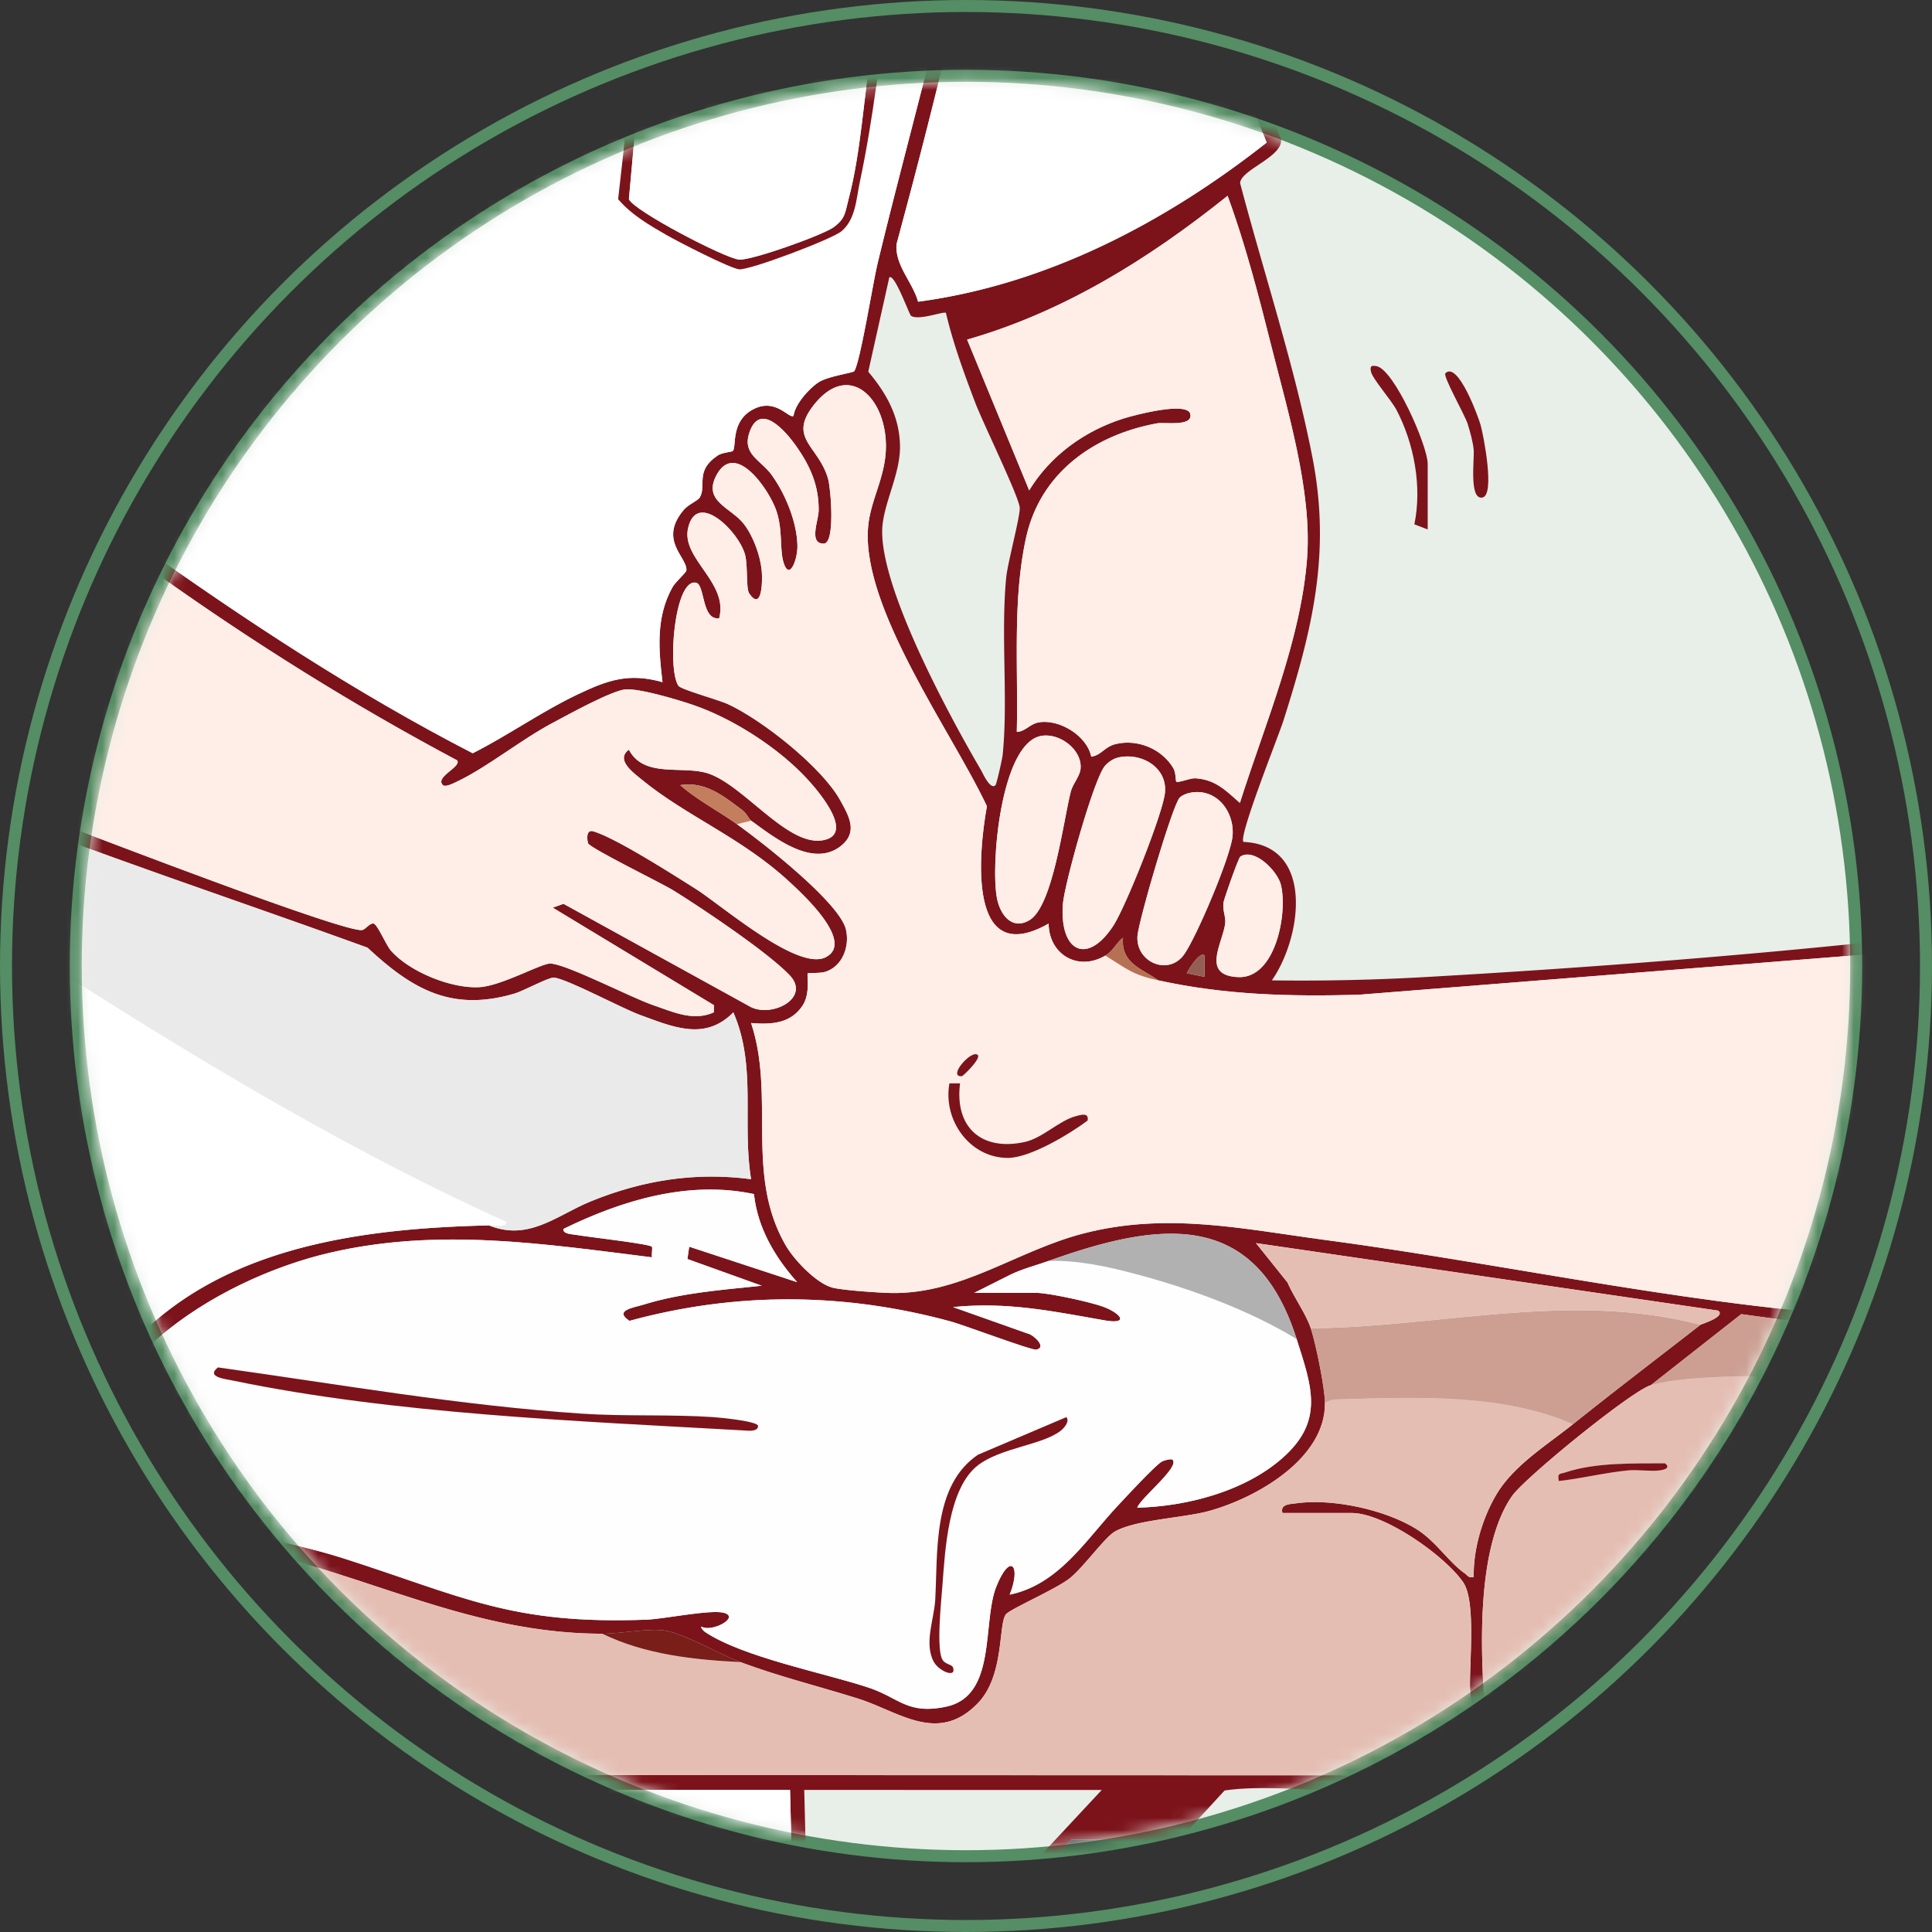
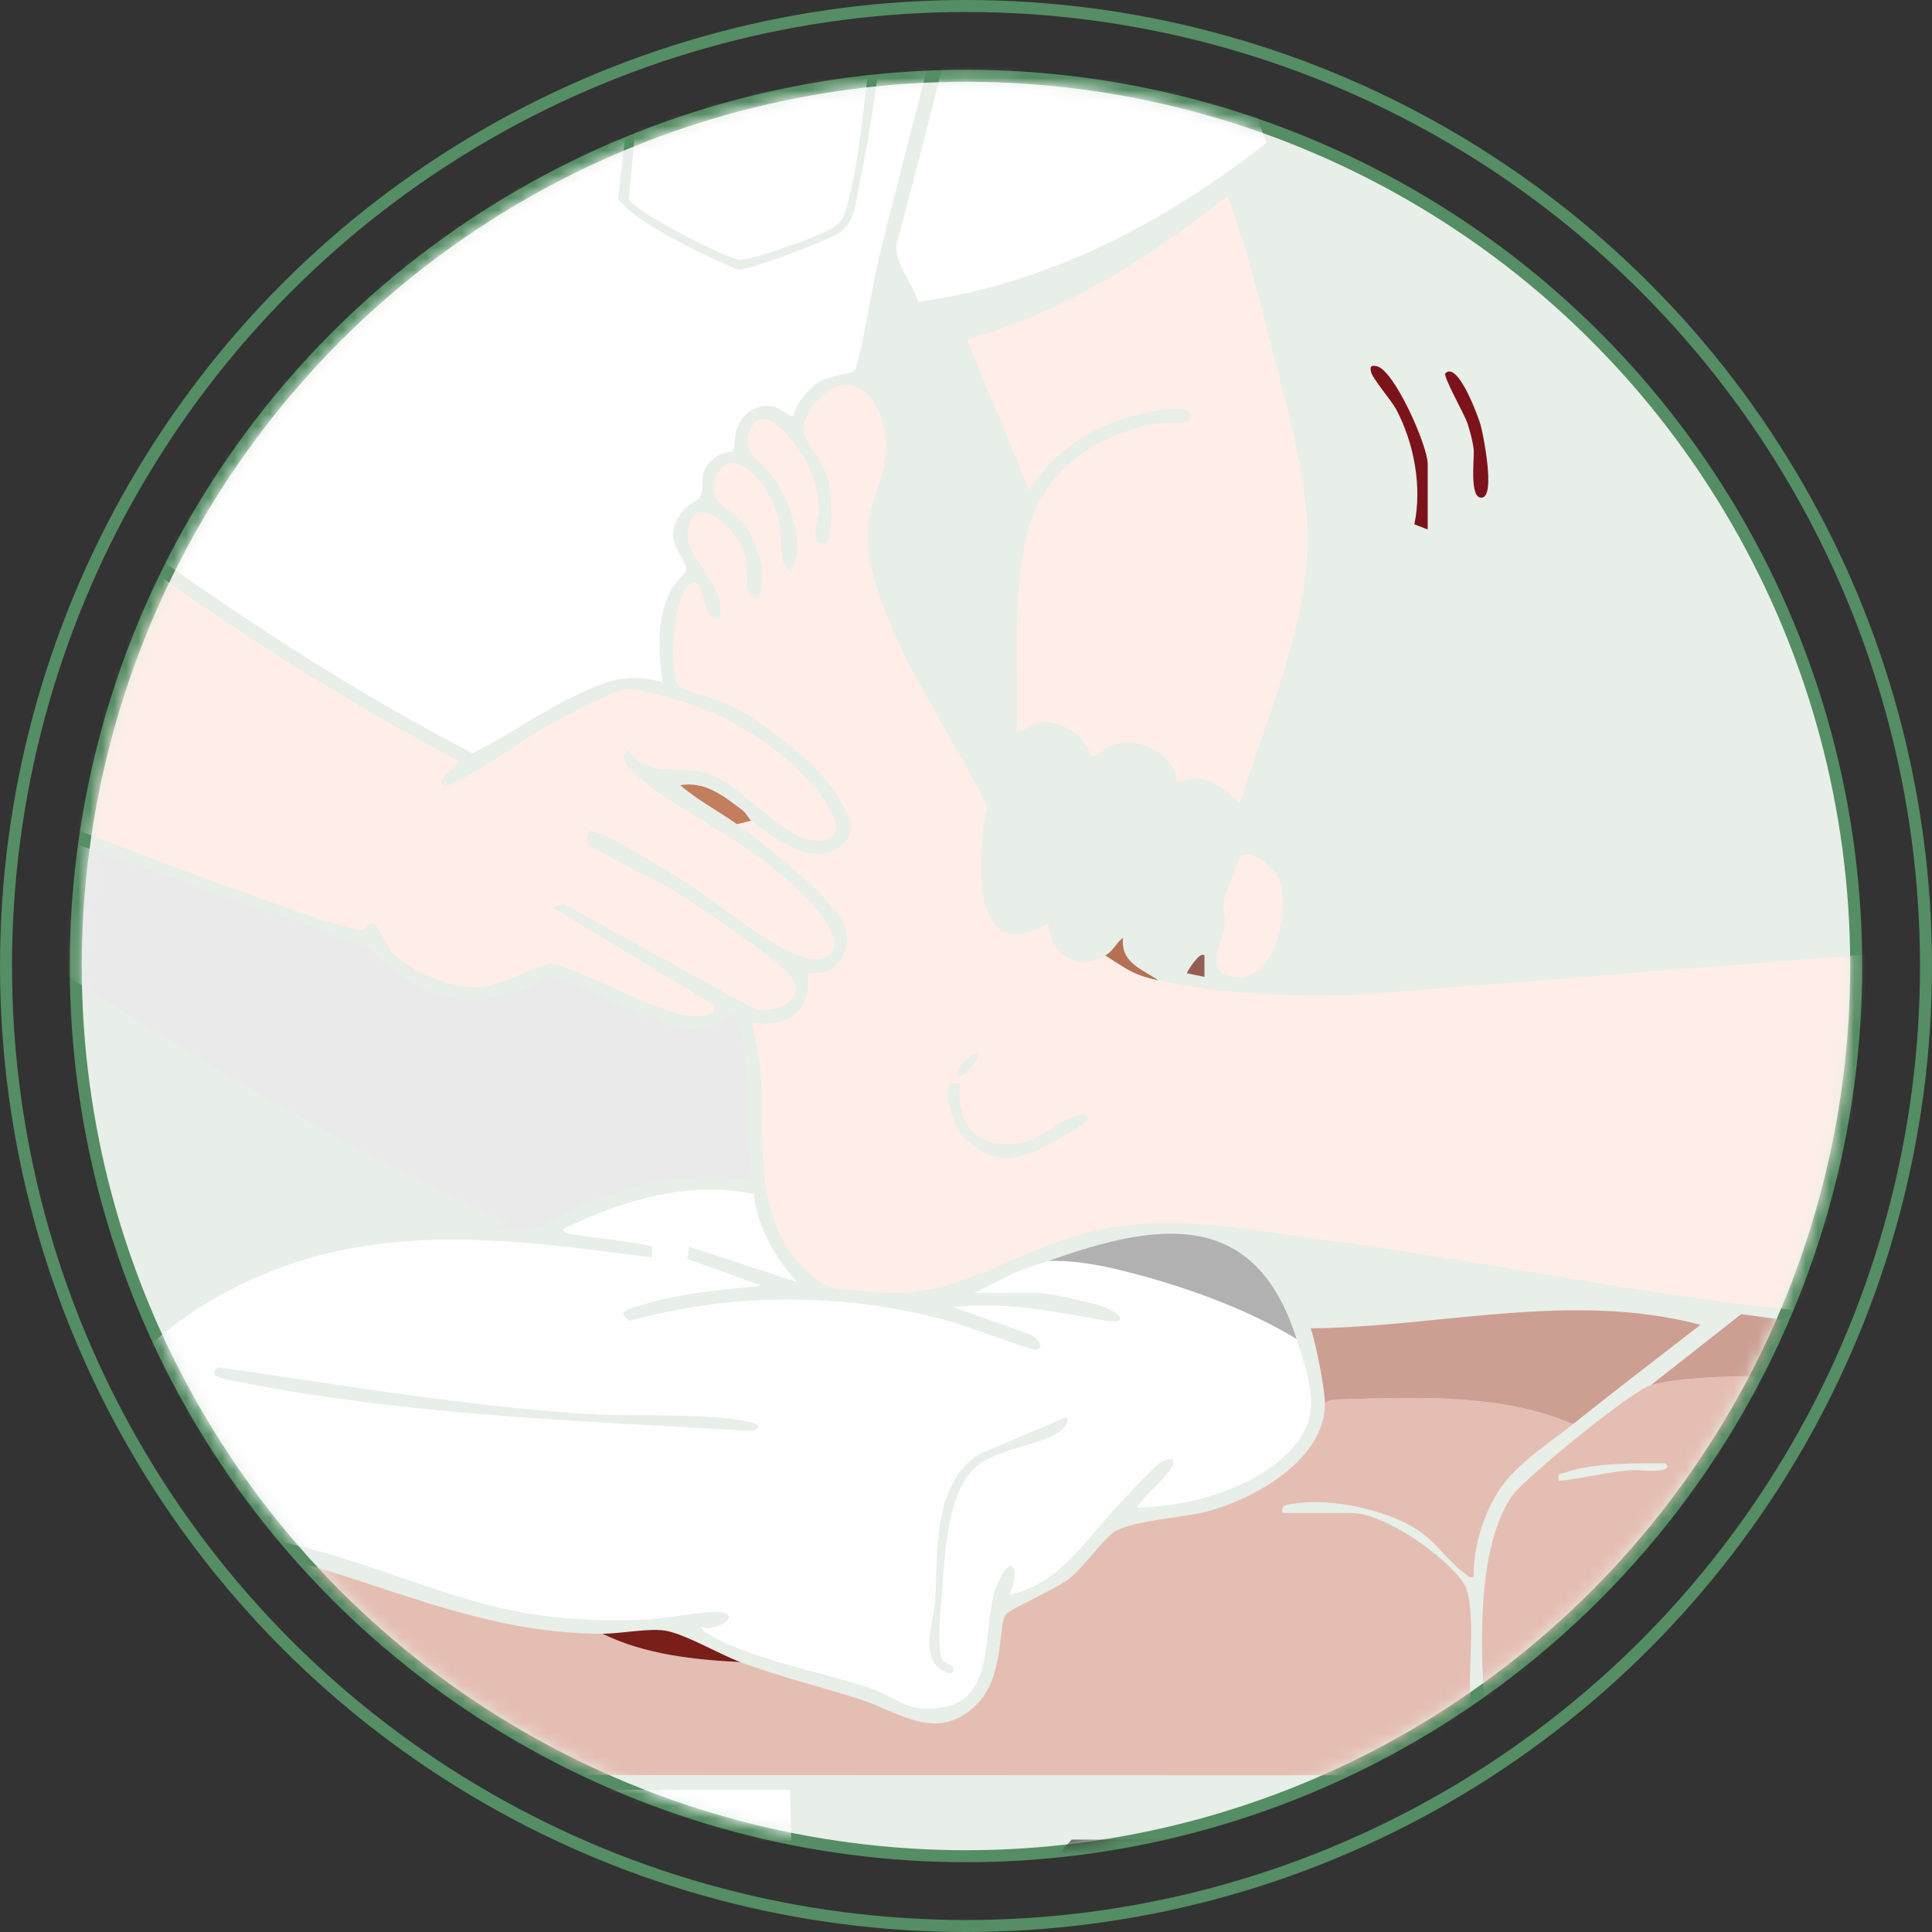
<svg xmlns="http://www.w3.org/2000/svg" width="161" height="161" fill="none">
  <rect width="100%" height="100%" fill="#333333" stroke="none" />
  <circle cx="80.498" cy="80.5" r="74.185" fill="#E8EEE8" stroke="#558D64" />
  <mask id="a" style="mask-type:alpha" maskUnits="userSpaceOnUse" x="6" y="6" width="149" height="149">
    <circle cx="80.498" cy="80.5" r="73.685" fill="#D9D9D9" />
  </mask>
  <g clip-path="url(#clip0_264_181)" mask="url(#a)">
-     <path d="M85.027-72.453c.227-1.761 2.132-2.054 2.337-4.626.185-2.324-1.452-3.986-1.456-4.699-.005-.653.948-.944 1.124-1.534 1.111-3.711-3.64-5.428-5.846-7.335-3.412-2.948-6.33-7.828-10.425-9.966-4.02-2.1-11.982-3.138-15.824-.374-.56.403-1.58 1.876-1.704 1.91-.734.198-2.117-.103-3.115.065-5.611.943-8.268 11.924-9.665 16.494 3.3.309 5.053 3.373 4.727 6.514 1.061-.969 1.222-2.346 2.504-3.257 1.523-1.083 3.346-1.525 4.884-3.093.668-.681 3.1-4.31 3.17-5.09.022-.253-1.78-3.494-.09-2.755.315.138 1.364 2.335 1.806 2.924 2.535 3.382 7.332 7.426 11.404 8.69 3.74 1.161 7.909-.647 10.71 2.874.805-4.702-4.953-4-7.949-4.754-3.063-.772-6.612-2.81-8.832-5.054-1.047-1.058-.48-1.585.706-.707 2.028 1.502 3.357 3.118 5.895 4.15 4.195 1.706 12.017.195 11.215 6.663 4.258-1.593 3.226-5.935-.83-7.013-2.921-.776-5.753-.413-8.774-1.56-.47-.179-3.293-1.237-2.501-2.077.144-.154 3.18 1.452 3.83 1.631 3.48.96 9.63.013 11.577 3.782 1.684 3.259-.39 4.775-2.93 6.065-.199.1-.578.017-.373.5.452 1.068 2.928 2.318 2.067 4.59 2.607-.752.052-4.495.294-4.733.805-.79 1.467 1.65 2.065 1.774-.194 1.504.182 2.443-1.167 3.714-1.585 1.492-4.623 1.41-5.185 1.903-.39.34-1.687 3.528-2.158 4.346-2.696 4.678-6.684 9.203-9.153 13.61-.176.313-.401.589-.343.982 5.01 2.872 10.224 6.058 14.853 9.526 4.205 3.151 6.005 5.081 8.621 9.704 6.978 12.331 10.468 27.289 16.264 40.244.185 1.51-3.361 2.545-3.418 3.686 1.985 7.535 4.564 15.3 6.043 22.942 1.535 7.937-.038 14.293-2.428 21.835-.403 1.27-3.781 9.694-3.333 10.122 5.959.263 4.85 7.983 2.363 11.538a182.94 182.94 0 0013.133-.296c13.105-.748 27.375-1.84 40.407-3.288.641-.072 1.272-.36 1.949-.268-.003-5.383 6.596-7.377 10.996-6.42 1.511.33 3.745 1.558 5.147 1.595 3.448.091 7.623-2.881 11.986-2.197.856.135 3.081 1.371 3.266 1.356.586-.05 4.546-2.021 5.878-2.392 1.737-.483 3.496-.705 5.243-1.106v1.184c-2.057.401-4.134.745-6.136 1.394-1.165.378-5.217 2.478-5.84 2.45-.838-.037-.508-.885-.911-1.206-.896-.713-3.459-.613-4.595-.485-2.665.3-6.692 2.149-8.989 2.194-1.095.02-3.709-1.293-5.056-1.596-2.997-.675-7.376.011-9.162 2.77-1.629 2.515-.861 2.552 1.722 2.17.353-.3-1.73-2.562-.15-2.66 3.303 5.228 2.653 11.692 3.435 17.567.771 5.794 2.284 11.651 2.617 17.496.14 2.457.198 5.225-.586 7.54.338.303 5.113-.559 6.037-.602 6.671-.312 11.416.571 18.098-1.389 1.842-.54 4.966-2.222 6.416-2.449 1.024-.161-.042 1.303.147 1.482l2.952.297v1.184c-1.872.237-3.911-.832-5.735-.576-1.005.141-2.741 1.072-3.943 1.379-6.385 1.636-10.677 1.035-17.05 1.256-4.088.142-5.207.828-9.582.011-2.175-1.814-2.916-4.636-4.032-7.114-6.208.153-12.409-.611-18.545-1.468l-7.533 5.92c-1.577.453-10.518 7.716-11.58 9.252-2.864 4.147-2.642 12.271-2.291 17.225.3 4.236 1.111 6.566 5.743 6.967l74.547-.01c-.001.394.002.789 0 1.183l-64.198.007c-3.79 3.104-6.902 7.247-10.191 10.941h-1.181c1.847-2.91 4.421-5.357 6.787-7.845.076-.905-.32-.144-.44-.144h-6.494c-.175 0-.963.438-1.161.612l-6.367 7.377h-1.476l9.442-10.805c.094-.652-.088-.35-.441-.431-1.088-.251-1.883-.273-2.901-.944-.761-.501-1.623-2.038-2.112-2.025-.129.003-.916 1.205-1.922 1.629-4.77 2.014-13.958-.019-19.288.789l-10.822 11.787h-1.18l6.789-7.693h-7.528l-6.937 7.693-1.178-.44 10.624-11.395H67.02l.295 11.835h-1.18l-.296-11.835H23.92v11.835h-.885l.001-6.807-6.805-.466c-.652.482-.094 6.074-.281 7.273h-.886c.255-1.331-1.013-11.476-1.516-11.795-.287-.182-3.098-.139-3.366.244l-1.907 11.551h-1.18l1.79-11.951c-3.58-.871-4.064-3.952-4.444-7.136-.464-3.882-.57-7.818 1.415-11.299.272-.477 1.188-1.27 1.22-1.46.072-.412-.612-.773-.8-1.212-.6-1.394-.765-2.693-.671-4.21-15.675-3.252-31.444-7.558-45.002-16.289l-1.921 53.558h-1.18c.338-17.959 1.05-35.811 1.787-53.72-.029-1.632-4.023-2.112-4.15-3.538l1.622-12.277c-1.026.386-.904 1.72-1.618 2.52-.496.557-1.996 1.133-2.238 1.617-.154.309 1.331 1.99-.465 3.959-.868.95-2.578 1.062-2.781 1.355-.282.406-.002 1.586-.46 2.497-.644 1.276-2.497 1.886-3.372 2.834-.922.997-1.22 2.381-2.489 3.423-1.987 1.635-4.86 2.052-7.358 1.946-1.663 6.177-2.99 12.488-3.277 18.909 3.966.032 8.007.144 11.956.591 1.179.134 5.955.565 6.29 1.684.208.691.102 2.652.07 3.505-.021.571-.26 3.536-.347 3.794-.258.776-1.94.559-2.044.962l-2.344 19.937h-.885c.784-5.91 1.646-11.833 2.361-17.752.096-.791.252-1.571.294-2.367-8.539 1.396-17.338 1.42-25.976.887v-.592c5.544-.184 11.149.243 16.69.012 2.335-.097 5.32-.315 7.626-.641.706-.1 2.753-.361 3.227-.612.88-.463.458-3.448.486-4.541.018-.693.431-1.324.176-1.918-.349-.515-3.865.249-4.74.3-7.689.454-15.443.259-23.17.299.002-.198-.002-.395 0-.592.41-.135 1.152.422 1.193-.443.032-.694.022-2.625-1.192-2.22v-.592c.8-.002.97.265.854-.704-.14-1.164-.394-2.658-.854-3.734v-.888c0-.493-.003-.986 0-1.479 1.346 1.241 1.713 9.685 2.069 10.057.078.082 2.344.259 2.067-.439l-4.136-13.76c.007-.597-.27-2.064.291-2.365l2.362 7.097c-.04-6.066.52-12.337-2.653-17.751v-.296c.004-.493-.003-.986 0-1.479.892 1.452 1.748 3.343 2.286 4.957 1.909 5.738.669 13.07 1.575 19.133.088.581.967 4.747 1.163 4.905.082.067.636-.038.878.002l-1.487-19.665c.095-4.489-.183-9.436.672-13.85.52-2.69 2.237-2.303 4.26-3.422 2.34-1.293 6.472-3.559 6.835-6.492.131-1.06-.792-1.705-.408-2.434.658-1.25 3.666.077 3.723-3.118.012-.698-.41-1.334-.258-1.983.345-1.474 2.585-1.942 2.305-3.9-.187-1.313-1.219-1.338.588-2.687-3.182-2.288-.621-2.33.9-3.835 1.94-1.916-.678-2.082-.604-3.536.068-1.341 2.16-2.152 2.534-3.704.486-2.023-.88-4.775.428-6.97-.175-.421-.556-.037-.799.087-1.641.843-3.268 2.38-4.838 3.435-1.948 1.309-3.198 1.046-4.457 3.52-.392.772-.48 1.917-.983 2.566-.947 1.223-3.257.552-4.2 3.187-.286.8-.246 2.272-.518 2.735-.344.585-2.204.666-2.87 2.449-.48 1.281.02 2.474-.293 3.553-.224.775-1.492 1.248-1.965 1.878-1.838 2.449-.27 4.743-.646 7.045-.15.923-.972 1.548-1.14 2.704-.432 3 .694 4.76 1.772 7.37l-1.21 9.912c-.553-.091-.486-.623-.624-.998-.762-2.069-1.119-4.741-2.62-6.398v-.887l.887.443c-.167-1.948-.046-4.299-.886-6.065.007-.596-.27-2.062.291-2.365 1.625 4.27.705 8.796 2.37 13.015l.546-2.258c1.673-4.344-1.809-7.269-1.405-11.172.093-.9.575-1.7.568-2.68-.01-1.31-1.172-9.8-1.527-10.928-.155-.494-.814-.434-.843-.477-.647-.948 1.104-1.366 1.426-.394l1.523 9.86c-.514-2.026.558-4.352.603-6.077.032-1.215-.782-2.993-.606-4.112.124-.792 1.408-1.557 1.906-2.255 1.448-2.03 2.827-7.116 2.847-9.598.011-1.413-.804-2.787-.82-3.899-.018-1.313.673-2.666.464-4.644-.227-2.146-1.793-4.128-1.97-5.427-.124-.91.544-2.191.413-3.343-.165-1.44-1.3-2.564-1.587-3.76-1.172-4.875-.96-6.192-3.771-10.723-.277-.445-.709-.633-.133-1.194 3.524 3.544 3.534 7.14 4.554 11.56.43 1.865 1.867 2.58 1.645 5.305-.033.409-.517 1.207-.448 1.936.055.578.66 1.603.891 2.21.124-1.38-.302-2.735-.147-4.146.122-1.118.732-1.835.858-2.837.215-1.69-.549-3.014.254-4.778.51-1.123 2.249-1.908 2.576-2.447.383-.632 0-2.817.688-4.34.884-1.96 3.353-2.851 3.742-3.646.45-.92.036-2.25 1.026-3.41.614-.72 1.912-1.034 2.524-1.613.75-.71.964-2.164 1.983-2.746.916-.332 5.836-2.94 6.266-2.905.788.066 1.007 1.17 1.193 1.792.547 1.823 1.094 5.876.1 7.505-.509.832-1.788 1.272-1.974 1.879-.44 1.434 1.494 4.459-1.213 5.284-.842.256-1.807-.15-2.377.579-.103.471 2.414 1.505 2.052 4.114-.072.513-1.225 3.645-1.507 4.123-.54.919-2.436 1.975-2.574 2.47-.207.744.419 1.618.45 2.35.117 2.664-5.258 7.525-7.797 7.744-.786.067-1.125-.515-1.84-.539-1.072 4.732-2.487 9.845-2.917 14.686-.038.432-.325 1.126.4.993.703-.684.377-1.686.645-2.61.905-3.117 3.745-2.528 4.458-3.375.222-.264.743-2.446 1.298-3.283 1.346-2.035 2.78-2.049 4.474-3.209 1.174-.805 5.018-4.142 6.21-3.768 1.017.32-.284 2.803-.325 3.752-.06 1.42.48 2.97.152 4.588-.298 1.468-2.44 2.854-2.51 3.319-.107.717 1.752.955 1.345 2.893-.283 1.351-2.52 1.759-2.895 2.74-.24.628 1.035.423 1.186 1.49.162 1.154-.763 1.385-.803 1.749-.038.355.502.966.436 1.713-.157 1.802-2.028 2.567-2.255 3.391-.273.988.514 1.937-.28 3.547-.922 1.873-2.79 1.342-3.185 1.85-.097.124.27 2.047.031 2.98-.902 3.517-6.66 6.055-9.611 7.586l1.484 24.357c.227-1.904.776-3.793 1.332-5.619.474-1.555 2.143-5.434 2.198-6.684.056-1.282-.997-3.08-.803-4.921.219-2.068 1.633-2.733 1.936-3.697.929-2.957-.171-4.37 2.874-6.883.56-.462 1.904-1.02 2.132-1.265 1.143-1.227.95-4.025 3.927-5.974 1.695-1.11 1.855.416 2.2.421.266.004 2.237-3.183 3.29-3.798 1.268-.741 2.868-.67 4.155-1.162.906-.346 1.68-1.157 2.534-1.603.67-.35 1.912-.22 2.214-1.034 1.574-10.302 3.55-20.536 5.642-30.738-2.605-3.284-3.4-7.42-3.81-11.52-.688-6.843-.322-15.014.293-21.89.091-1.016.264-2.456.59-3.404.082.062 1.764-.449 1.77-.888 9.13 3.784 17.204 4.511 26.568 6.51.06.012.222.214.47.276.36.09 1.248-.047 1.3.023.083.113-.094.67.011.953.106.286 1.033.564.58 1.707-.62 3.294-.786 6.753-1.468 10.046 7.771 2.884 13.916 8.836 20.558 13.575 8.946 6.383 18.194 12.477 27.97 17.513 2.96-1.498 5.733-3.47 8.727-4.894 2.495-1.187 4.245-1.832 7.089-1.031-.327-2.72-.564-5.404.826-7.9.254-.459 1.148-1.224 1.164-1.415.088-1.098-2.362-2.5-.222-5.039.378-.448 1.183-.774 1.334-1.03.596-1.013-.44-2.217 1.515-3.515.371-.247 1.166-.275 1.248-.372.316-.376-.209-2.477 1.702-3.47 1.883-.98 2.979.834 3.353.55.12-.97 1.294-2.283 2.084-2.796.797-.518 2.877-.787 2.973-.926.495-.712 1.567-7.409 1.938-8.947 3.436-14.26 7.777-28.317 9.541-42.957.517-.05.91-.046 1.145.467-2.143 13.82-5.456 27.374-9.098 40.85-.154 1.759 1.338 3.156 1.795 4.797 10.75-1.435 20.603-6.611 29.05-13.261-3.86-9.564-7.008-19.467-10.941-29.002-3.614-8.758-6.104-14.924-13.925-20.661-4.62-3.39-9.661-6.27-14.413-9.468-4.019 4.49-8.49 9.667-15.14 9.18-1.424 2.533-3.313 4.75-5.077 7.038-.628.07-.662.037-.59-.592l3.245-5.029c-1.652-.068-2.945.676-4.596.02-2.651-1.053-5.317-8.068-6.107-10.742-.354-1.197-2.424-9.842-2.15-10.291.188-.31.904-.41 1.044-.293.097.082.47 1.916.669 2.44 2.404 6.368 7.937 16.892 16.01 16.197 7.936-.683 16.141-15.285 20.497-21.192-.666-1.838-3.12-1.5-4.497-1.938-.942-.3-.674-1.303.523-1.44 2.08-.24 3.396.76 5.173 1.496 1.018-2.68 2.729-5.055 3.556-7.831.574-1.925 1.234-3.622-.499-5.142-2.588-2.272-4.892-1.2-7.848-1.602-5.11-.694-10.733-5.561-13.951-9.386-1.255 2.024-2.273 4.053-4.126 5.623-2.464 2.09-5.663 2.285-6.357 6.207-3.372-.72-1.757-1.303-2.135-3.628-.52-3.203-3.77-4.067-6.099-1.817-2.149 2.076-2.75 6.848-1.555 9.49.6 1.326 2.97 2.638.793 3.351l-1.185-1.77c-.96.876-1.697 1.954-2.509 2.954-.423-.128-.586-.455-.59-.887.408-.535 2.23-2.834 2.302-3.176.136-.656-.445-1.596-.5-2.33-.217-2.89.198-6.103 2.318-8.265.591-.604 2.31-1.406 2.381-1.528.426-.734.99-4.13 1.391-5.343 1.437-4.34 4.3-11.825 9.446-12.722.82-.143 1.916.097 2.54-.117.387-.133.572-.792.975-1.095 6-4.506 15.843-2.281 21.22 2.318 2.257 1.93 3.867 4.545 5.897 6.515 2.736 2.653 8.459 4.599 7.46 9.256-.132.612-.803 1.207-.752 1.791.054.627.918 2.058 1.04 3.088.22 1.865-1.056 6.49-3.47 5.987v.007zm-5.607 4.14c2.557.222 2.556-2.861 1.325-4.435l-1.325 4.435zm23.906 135.219c2.061-6.514 5.148-13.687 5.609-20.567.367-5.48-1.621-12.078-2.972-17.43-1.063-4.214-2.175-8.552-3.665-12.591-6.486 5.203-13.643 9.68-21.704 11.982l5.172 12.563c1.775-2.916 4.646-4.978 7.887-5.995.823-.259 5.31-1.463 5.542-.356.223 1.065-2.172.656-2.772.766-5.25.96-9.71 4.115-10.907 9.484-1.157 5.19-.655 10.926-.783 16.225.685-.008 1.058-.622 1.757-.771 1.692-.36 4.091 1.06 4.446 2.843.848-.122 1.103-.828 2.04-1.054 1.834-.442 3.87.41 4.812 2.031.2.346.188 1.058.228 1.096.148.138 1.162-.299 1.593-.273 1.692.104 2.541 1.022 3.716 2.047h.001zM-13.421 31.4c-1.345-.152-2.906.11-4.28 0 .04-.243-.067-.798 0-.881.242-.299 3.058-.32 3.655-.265.868.077 3.547 1.082 3.877.562.289-.455 1.935-10.225 1.616-10.66-4.59.653-9.638.25-14.276-.334-5.054-.636-10.054-1.85-14.943-3.216-.508 7.373-1.084 14.925-.26 22.301.263 2.365.758 5.553 1.77 7.692.814 1.722 1.942 2.286 3.413 3.385C-22 58.088-7.448 63.87 5.172 68.685c2.995 1.143 23.731 9.124 25.022 8.815.295-.07.623-.599.945-.535.314.062 1.048 1.815 1.446 2.264 1.554 1.755 5.032 3.176 7.382 3.033 1.84-.111 5.157-1.993 5.896-1.968 1.355.045 6.76 2.857 8.606 3.481 1.617.547 3.308 1.361 5.014.587l.014-.596-13.434-8.129.896-.32 15.624 8.609c1.815.882 4.986-.786 3.23-2.647-1.805-1.912-7.335-5.615-9.739-7.102-.915-.566-6.966-3.522-7.072-3.913-.07-.26-.197-1.176.445-.986 1.881.555 6.623 3.594 8.514 4.784 2.117 1.332 8.485 6.878 10.832 5.715 2.551-1.264-2.098-5.457-3.093-6.37-3.939-3.62-8.514-5.394-12.234-8.45-.71-.583-2.193-1.647-1.058-2.484 1.216 2.313 4.22 1.367 6.356 1.908 3.015.763 6.723 6.11 9.748 5.65 2.819-.43-.259-4.037-1.19-5.056-2.372-2.598-6.146-5.038-9.465-6.194-1.255-.438-4.517-1.416-5.71-1.332-1.147.08-4.852 2.136-6.092 2.793-2.592 1.373-5.416 3.659-7.865 4.84-.294.142-1.06.553-1.279.343-.708-.68 1.587-1.522 1.18-2.065-8.606-4.577-16.948-9.79-24.89-15.445-6.623-4.714-18.81-15.633-26.622-16.514zM-68.77 64.539c.218-1.09 1.677-8.33 2.51-8.279.293.018.058.896 1.164.91 2.668.035 7.572-4.32 7.57-6.978 0-.92-.601-1.97-.274-2.912.185-.532 1.987-1.158 2.623-2.402.237-.465 1.437-3.814 1.45-4.185.068-1.723-2.596-2.654-2.32-3.761.554-1.305 2.877-.654 3.666-1.38 1.172-1.08-.441-3.172-.035-4.457.364-1.154 2.166-1.187 2.477-2.566.296-1.312.007-5.773-.592-6.974-.153-.306-.245-.574-.668-.52-1.964 1.527-4.997 1.554-6.48 3.58-.365.5-.546 1.38-.837 1.677-.528.54-1.986.86-2.74 1.84-.989 1.284-.416 2.319-.868 3.273-.283.597-2.965 1.816-3.752 3.34-.834 1.617-.182 3.243-.683 4.346-.351.775-2.015 1.187-2.526 2.497-.683 1.746.08 3.007-.042 4.392-.148 1.687-1.392 2.465-1.117 5.1.209 2 2.359 4.769 2.37 5.907.012 1.228-.928 4.134-1.152 5.672-.093.638.054 1.334-.038 1.88-.245 1.457-.483 2.937-.792 4.385-.427 2.006-1.62 3.938-1.127 5.974.832.021 1.982-9.202 2.214-10.359h-.001zM75.923 26.321c-.158-.099-1.364-3.548-1.815-3.204l-1.754 7.859c1.519 1.797 2.617 3.761 2.646 6.21.025 2.207-1.226 4.488-1.452 6.525-.53 4.776 5.612 16.04 8.185 20.434.153.261.79 1.728 1.226 1.283.09-.092.562-2.185.595-2.513.47-4.625-.168-10.004.297-14.792.123-1.264 1.208-5.214 1.123-5.854-.14-1.052-3.067-7.036-3.709-8.724-.924-2.43-1.84-4.935-2.438-7.47-.177-.161-2.243.661-2.904.246zm16.189 53.308c-2.275 1.35-4.696-.082-4.727-2.663-6.744 3.833-5.871-5.752-5.142-9.776-2.84-6.07-10.43-16.44-9.907-23.212.195-2.511 1.692-4.493 1.47-7.397-.289-3.791-3.27-6.34-6.023-2.788-2.142 2.764.457 3.373 1.226 6.117.222.792.615 5.388-.365 5.39-1.284.003-.423-1.902-.42-2.8.004-2.055-.695-3.637-1.845-5.28-.891-1.275-3.086-3.848-3.952-1.1-.556 1.762.988 2.22 1.885 3.467 1.144 1.59 2.09 3.897 2.14 5.87.029 1.118-.66 3.013-1.154 1.426-.347-1.115-.044-2.759-.63-4.398-.62-1.735-3.41-5.797-4.964-2.883-1.166 2.187 1.223 2.683 2.295 4.078.769 1 1.352 2.593 1.474 3.848.09.927.019 3.464-1.037 1.927-.28-.408-.105-2.283-.343-3.207-.503-1.95-4.047-5.454-4.758-2.207-.552 2.525 3.387 4.498 2.597 7.477-1.472.204-1.177-2.787-1.921-2.956-1.798-.41-2.427 7.168-1.477 8.584.21.313 3.344 1.172 4.095 1.517 2.887 1.324 7.86 5.263 9.397 8.038.722 1.305 1.478 2.622.095 3.758-2.35 1.933-5.594-.665-7.53-2.074-.166-.12-.38-.612-.738-.88-1.558-1.165-3.062-2.413-5.167-2.076 1.447 1.258 3.156 2.134 4.724 3.251 2.04 1.455 8.586 6.551 9.089 8.792.312 1.387-.27 3.026-1.696 3.504-.451.15-1.436.08-1.49.131-.101.096.25 1.647-.425 2.68-1 1.529-2.632 1.6-4.298 1.466 2.043 6.15-.542 12.625 2.896 18.546.69 1.189 2.54 3.149 3.885 3.503.844.221 3.846.426 4.866.446 5.908.114 10.479-3.519 16.039-4.957 6.964-1.801 13.268-.379 20.242.55 15.482 2.061 32.043 5.822 47.556 6.48 1.131.048 7.657.134 8.134-.157.492-.3 1.424-3 1.617-3.705 1.449-5.3-.103-8.669-.697-13.793-.327-2.818-.307-5.698-.665-8.506-.109-.858-.636-4.643-1.334-4.884l-51.9 4.12c-5.751.154-11.066.03-16.69-1.196-1.4-.983-3.146-1.435-2.954-3.55-.564.406-.773 1.063-1.473 1.478v.001zm-126.64-28.7a988.166 988.166 0 00-9.107 52.92c15.425 8.111 32.05 13.159 49.41 15.156 1.172.02 1.285-1.622 1.86-2.589 7.091-11.899 20.402-14.003 33.113-14.3 3.324 1.347 5.67-.856 8.482-2.002 4.319-1.76 8.717-2.46 13.363-1.846-.772-4.675.484-9.41-1.48-13.904-2.368 2.41-5.03 1.213-7.75.226-1.524-.553-6.119-3.024-7.201-3.121-.432-.038-2.529 1.106-3.285 1.33-5.222 1.538-8.498-.33-12.25-3.826-22.238-8.082-45.47-14.88-65.01-28.633-.277-.012-.105.396-.144.588zm-35.13 10.945c-.01-2.003 2.52-5.722-.291-6.506.667 1.86.148 3.647.001 5.477-.026.325-.216 1.104.29 1.029zm156.378-.539c-3.345.687-4.194 10.863-3.627 13.576.28 1.343 1.247 2.618 2.686 1.776 1.979-1.156 2.847-8.395 3.46-10.737.17-.65.75-1.252.808-1.886.15-1.608-1.79-3.044-3.327-2.729zm6.49 1.787c-.433.098-.804.353-1.103.672-.929.99-3.409 9.91-3.53 11.548-.29 3.906 1.977 5.165 4.184 1.83 1.037-1.57 4.127-9.335 4.318-11.086.23-2.121-1.946-3.397-3.87-2.964zm5.908 2.956c-.272.06-.606.194-.804.388-.59.579-3.465 10.35-3.526 11.582-.105 2.156 2.593 3.294 3.882 1.497 1.032-1.437 3.887-8.168 4.043-9.865.194-2.103-1.412-4.085-3.595-3.602zm4.248 5.305c-.17.109-1.353 3.515-1.399 3.8-.116.712.225 1.214.125 1.847-.266 1.686-1.978 4.263 1.096 4.395 3.143.135 4.147-5.441 3.544-7.723-.302-1.145-2.207-3.066-3.366-2.32zm-175.383 7.802c.284-1-.207-3.13 0-4.29-2.183 1.67-1.866 3.139-1.473 5.622.317-.162 1.42-1.144 1.473-1.332zm172.393.445c-.359-.414-1.376 1.214-1.474 1.475l1.473.298V79.63h.001zm-141.694 2.368c-1.603-.09-2.814 1.412-4.133 1.92-1.46.56-3.186.423-4.532 1.375-1.321.935-1.87 3.8-3.563 3.514-1.144-.194-.576-1.083-2.208.173-2.14 1.647-1.842 3.428-2.972 5.007-.59.824-2.045 1.182-2.81 1.917-2.33 2.238-1.35 4.469-2.295 6.577-.296.661-.921.894-1.227 1.433-.78 1.376-.714 4.707.417 5.894 2.881-8.741 8.988-16.473 16.264-22.017 1.259-.959 3.753-2.874 5.08-3.489.277-.128.91-.468 1.092-.089-3.927 2.872-8.07 5.647-11.519 9.167-6.483 6.62-11.454 16.89-13.783 25.833-1.25 4.803-1.9 9.262-1.558 14.264 1.409-.035.777-2.066.886-3.103.7-6.658 1.64-13.35 3.842-19.679 2.15.884 6.745-.617 8.095-2.382.563-.736.822-1.882 1.52-2.618 1.229-1.294 3.033-1.302 3.596-3.498.145-.566-.075-1.478.195-1.875.282-.415 2.183-.24 3.118-1.607 1.18-1.726-.463-2.722.14-3.698.289-.466 1.941-1.047 2.521-1.921.426-.643.452-1.673.88-2.076.417-.392 1.286-.268 1.487-.65.859-1.63.642-6.388 1.466-8.372h.001zm128.707 23.077c-1.047.374-2.138.651-3.152 1.131l-3.047 1.532h5.166c1.033 0 4.565.771 5.62 1.171 1.459.554 2.144 1.484.065 1.119-4.316-.757-8.117-1.562-12.62-1.104l6.212 2.201c.444.067 1.676 1.156.717 1.347-.366.074-6.018-2.047-7.102-2.344-8.87-2.424-17.896-2.485-26.788-.056-1.329-.881.316-1.088 1.213-1.365 3.188-.981 6.51-1.212 9.804-1.564l-6.19-2.224.148-1.029 8.996 2.956c-1.84-2.078-3.295-4.503-3.596-7.338-5.446-1.165-11.014.52-15.884 2.907-.055.439.794.439 1.118.499.855.16 6.06.736 6.258.983.068.084-.037.637.003.88-9.03-1.126-17.785-2.48-26.81-.388-9.53 2.209-22.014 9.866-20.72 21.25.404 3.547 1.172 2.169 3.119 1.644 4.027-1.086 14.458 1.222 18.66 2.565 10.075 3.219 14.019 5.551 25.318 5.122 1.454-.055 5.347-.869 6.444-.565 1.349.375-1.025 1.652-1.88 1.148-.1.068.174.364.292.443 3.192 2.123 9.914 3.401 13.663 4.651 2.51.837 3.213 2.26 6.43 1.576 4.262-.906 2.982-7.012 4.184-10.008 1.16-2.891 2.089-1.758 1.114.671 4.1-.841 6.35-4.573 8.998-7.4.634-.677 3.152-3.408 3.694-3.693.228-.12.784-.248.884-.148.613.618-2.66 3.171-2.949 3.995 4.084-.104 8.921-1.331 12.105-4.141 3.521-3.107 2.431-5.964 1.177-9.915-3.453-10.885-11.452-9.801-20.664-6.509zm-157.046 28.406c.222-1.171-.268-2.298-.306-3.392-.335-9.746-.387-19.575-1.167-29.306-.028-.345-.091-1.327-.59-1.328-1.795 9.962-.069 20.034.585 30.034.104 1.579-.746 4.414 1.478 3.992zm178.89-22.785c.42 1.266 1.164 4.916 1.181 6.214.062 4.658-5.774 7.962-9.74 9.026-2.118.569-6.014.701-7.76 1.689-.855.484-2.62 2.994-3.778 3.907-1.143.899-4.895 2.529-5.293 2.979-.668.756-.102 5.08-2.345 7.413-3.338 3.471-6.607.688-9.986-.372-3.356-1.053-6.429-1.794-9.805-3.042-1.684-.623-4.438-2.244-6.116-2.595-1.357-.285-3.771.228-5.396.228-13.359-.004-23.145-7.359-36.754-7.985-6.99-.322-8.392 5.163-8.113 11.088.08 1.683.483 5.609 1.34 6.942.493.766 1.494 1.568 2.418 1.719l109.71.037c1.35-.122 3.814-1.205 4.189-2.617.219-.83-.445-3.512-.478-4.587-.07-2.23.514-7.307-.578-8.889-1.535-2.221-6.573-5.769-9.299-5.769h-5.756c-.215-.747.635-.734 1.11-.802 3.031-.438 7.48.524 10.081 2.159 1.612 1.014 2.686 2.766 4.007 3.676.25.172.292.414.741.291-.049-2.281.718-4.883 1.877-6.847 1.434-2.434 4.197-4.119 6.39-5.874 3.493-2.798 7.093-5.535 10.627-8.285.1-.078 2.135-.672 1.474-1.182l-38.517-5.627 2.629 3.282c.518 1.201 1.547 2.627 1.943 3.822l-.003.001zm60.515.296h-4.723c.251 1.245 2.486 6.652 3.965 6.207.228-.068.758-1.156.758-1.325v-4.882zm-221.103 21.307l-15.772-1.199c-1.56 3.753 2.211 2.137 4.396 2.071 3.353-.099 6.668.046 10.014-.318.305-.033 1.387-.119 1.362-.554zm66.715 16.863c-1.276-.206-.095 1.701-.291 2.364l.29-2.364z" fill="#7C131B" />
    <path d="M167.681 118.093c4.374.816 5.494.13 9.582-.011 6.373-.221 10.665.38 17.05-1.256 1.202-.307 2.938-1.238 3.943-1.379 1.824-.256 3.863.813 5.735.576v5.918l-61.402.44 61.402.151c-.006 8.773.027 17.561 0 26.334l-74.547.01c-4.633-.402-5.444-2.731-5.743-6.967-.35-4.954-.573-13.078 2.291-17.225 1.06-1.536 10.002-8.8 11.58-9.253 3.235-.929 11.076-.826 14.609-.588 5.301.357 10.329 2.287 15.5 3.252v-.002zm-28.93 3.848c-2.597.017-5.784-.079-8.267.75-.508.169-.707.013-.586.727 1.921-.211 3.831-.695 5.757-.883.865-.085 1.828.104 2.659-.003.431-.056.916-.225.436-.591h.001z" fill="#E5BEB3" />
    <path d="M-41.32 160.996l1.922-53.558c13.558 8.732 29.327 13.038 45.001 16.289-.094 1.517.072 2.817.67 4.21.19.439.873.8.801 1.212-.033.19-.948.983-1.22 1.461-1.986 3.48-1.88 7.415-1.416 11.298.38 3.185.866 6.266 4.444 7.136l-1.79 11.952c-16.132-.005-32.28.011-48.412 0zm65.238 0v-11.835h41.918l.295 11.835c-14.066.001-28.147.003-42.213 0z" fill="#fff" />
    <path d="M128.417 160.996h-7.675l6.367-7.377c.198-.174.986-.612 1.161-.612h6.494c.121 0 .516-.761.44.144-2.366 2.488-4.941 4.935-6.787 7.845z" fill="#353535" />
    <path d="M82.367 160.996l6.937-7.693h7.528l-6.79 7.693h-7.675z" fill="#363635" />
    <path d="M15.948 160.996c.187-1.199-.37-6.791.28-7.273l6.806.466-.001 6.807h-7.085z" fill="#373637" />
    <path d="M203.988 121.94v.592l-61.402-.152 61.402-.44zM33.365-65.944c-2.051 2.528-4.366 6.127-7.285 7.64-1.038.539-2.273.683-3.265 1.173-.28.137-.49-.08-.346.477l17.094 31.695c.29.209.82-.51 1.039-.74 1.692-1.777 2.982-4.275 4.867-5.922-.071.628-.037.663.59.592-1.95 2.527-3.89 5.066-5.897 7.554l-.72.121c-6.44-11.173-12.314-22.796-18.443-34.192-.132-.653.094-.288.41-.404 1.51-.555 2.98-.7 4.37-1.544.572-.348 1.984-1.053.906-1.38-2.794-.85-9.208 2.594-12.281 3.59-11.214 3.634-34.35 8.013-41.84 16.943-3.159 3.766-5.857 10.763-7.61 15.45-3.935 10.527-6.236 21.88-8.906 32.792 0 .532.404.712.763.967 1.25.887 5.069 2.67 6.593 3.301-.007.439-1.689.95-1.771.888-.039-.03.003-.524-.464-.857-.814-.277-6.092-2.74-6.277-3.036-.204-.327-.038-1.352.029-1.803.894-6.042 3.343-14.087 5.024-20.11 2.3-8.238 6.762-23.011 12.458-29.233 8.071-8.817 33.935-13.584 45.69-17.819 2.181-.786 3.725-2.111 6.258-2.306 1.087-.084 3.566.398 4.077.263.473-.125 3.785-4.252 4.347-4.988.005.432.167.76.59.888h.001zm85.609 110.067l-1.111-.43c.656-3.127-.023-6.74-1.491-9.536-.427-.815-2.018-2.616-2.127-3.196-.082-.443.016-.526.451-.452 1.475.25 4.278 6.651 4.278 8.141v5.474zm1.475-13.017c1.059-1.054 2.782 3.752 2.934 4.305.253.922 1.21 5.827.16 6.048-1.149.242-.66-3.244-.737-3.99-.072-.704-.296-1.478-.505-2.157-.219-.711-2.081-3.977-1.852-4.206z" fill="#7C131B" />
    <path d="M-36.597 12.169c-1.524-.632-5.343-2.413-6.594-3.302-.359-.255-.761-.434-.762-.966 2.67-10.912 4.971-22.265 8.906-32.792 1.752-4.688 4.451-11.685 7.61-15.45 7.49-8.93 30.626-13.31 41.84-16.943 3.074-.996 9.487-4.44 12.281-3.591 1.078.328-.334 1.033-.907 1.38-1.389.844-2.858.99-4.369 1.544-.316.116-.541-.249-.41.404C27.128-46.15 33-34.527 39.443-23.354l.72-.122c2.006-2.487 3.946-5.026 5.896-7.553 1.765-2.287 3.655-4.506 5.078-7.04 6.65.488 11.12-4.69 15.14-9.18 4.751 3.2 9.793 6.08 14.413 9.47C88.51-32.043 91-25.877 94.615-17.12c3.933 9.535 7.081 19.438 10.941 29.002-8.447 6.65-18.3 11.826-29.05 13.262-.457-1.642-1.95-3.039-1.795-4.798 3.642-13.476 6.955-27.03 9.098-40.85-.235-.513-.628-.518-1.145-.467C80.9-6.33 76.558 7.726 73.122 21.988c-.37 1.538-1.442 8.235-1.937 8.946-.096.139-2.177.408-2.973.926-.79.513-1.964 1.826-2.085 2.797-.373.283-1.47-1.53-3.352-.551-1.911.993-1.386 3.095-1.702 3.47-.082.097-.876.126-1.248.372-1.956 1.298-.92 2.503-1.516 3.515-.15.257-.956.582-1.333 1.03-2.14 2.54.31 3.941.222 5.04-.015.19-.91.956-1.164 1.413-1.39 2.498-1.153 5.182-.826 7.901-2.844-.8-4.594-.155-7.09 1.031-2.994 1.424-5.766 3.397-8.727 4.894-9.775-5.036-19.023-11.13-27.97-17.512C4.78 40.52-1.364 34.568-9.135 31.684c.682-3.293.847-6.752 1.468-10.045.048-.253.267-1.404.318-1.459.152-.165 1.204.3 1.674-.835L-2.809 2.69C-1.602.206-.31-2.215.603-4.837c.413-1.188 2.232-7.19 2.045-7.965-.099-.413-.642-.697-1.013-.173-.306.432-1.446 6.174-1.918 7.545-.459 1.336-1.083 2.663-1.7 3.93-.194.4.19.816-.664.65 1.636-11.704.09-26.182-6.488-36.252-.917-1.403-3.767-5.14-5.178-5.76-.348-.151-.586.088-.436.438.245.573 2.745 2.629 3.395 3.403 7.355 8.757 9.558 24.865 8.373 35.917-.6 5.606-2.034 16.053-3.604 21.255-.06.202-.168.793-.207.82-.152.109-2.633-.573-3.237-.291-9.365-1.998-17.44-2.725-26.568-6.509v-.002zM74.058-1.104L53.764-3.479 51.51 16.6c1.113 1.305 2.62 2.175 4.09 3.017.955.546 5.216 2.74 5.992 2.824.863.093 7.733-2.504 8.526-3.168 1.184-.991 1.227-2.668 1.528-4.09 1.132-5.332 1.76-10.903 2.412-16.286z" fill="#fff" />
    <path d="M62.59 68.386c1.938 1.41 5.182 4.007 7.531 2.074 1.383-1.137.627-2.453-.095-3.758-1.537-2.776-6.51-6.715-9.397-8.038-.75-.344-3.885-1.204-4.095-1.518-.95-1.416-.321-8.995 1.477-8.584.744.17.449 3.16 1.921 2.957.79-2.98-3.149-4.952-2.597-7.478.71-3.246 4.256.256 4.758 2.208.238.923.063 2.798.343 3.206 1.056 1.537 1.127-1 1.037-1.926-.122-1.255-.705-2.848-1.474-3.849-1.072-1.394-3.46-1.89-2.295-4.078 1.553-2.914 4.343 1.148 4.964 2.884.586 1.639.283 3.283.63 4.398.495 1.587 1.183-.308 1.155-1.427-.05-1.973-.997-4.28-2.141-5.87-.898-1.246-2.44-1.704-1.885-3.466.867-2.748 3.06-.175 3.952 1.1 1.15 1.642 1.849 3.224 1.844 5.28-.001.898-.862 2.803.42 2.8.981-.002.588-4.599.366-5.39-.77-2.744-3.368-3.354-1.226-6.117 2.754-3.553 5.734-1.003 6.024 2.788.221 2.905-1.276 4.885-1.47 7.397-.524 6.772 7.067 17.142 9.906 23.212-.73 4.022-1.602 13.608 5.143 9.776.03 2.581 2.45 4.012 4.726 2.663 1.843 1.148 2.277 1.602 4.428 2.07 5.623 1.226 10.939 1.351 16.69 1.196l51.9-4.12c.698.242 1.225 4.026 1.334 4.884.358 2.809.338 5.688.665 8.506.593 5.125 2.146 8.493.697 13.794-.193.705-1.125 3.405-1.617 3.705-.477.291-7.003.204-8.134.156-15.513-.657-32.075-4.418-47.556-6.48-6.974-.928-13.278-2.35-20.243-.549-5.559 1.438-10.13 5.071-16.038 4.957-1.02-.02-4.022-.225-4.866-.447-1.345-.353-3.195-2.313-3.885-3.502-3.437-5.921-.852-12.396-2.896-18.547 1.665.135 3.298.064 4.297-1.465.676-1.033.325-2.584.426-2.68.054-.052 1.04.02 1.49-.132 1.426-.477 2.008-2.116 1.696-3.504-.503-2.24-7.049-7.336-9.09-8.79l1.18-.296zm18.892 19.529c-.517-.492-2.566 1.864-1.327 1.768.11-.009 1.627-1.481 1.327-1.768zm-1.476 2.364h-.883c-.563 3.05 1.684 6.216 4.87 6.214 1.849-.001 5.143-1.992 6.638-3.11.143-.704-.576-.477-.963-.372-1.474.398-2.765 1.84-4.33 2.169-3.585.751-5.795-1.267-5.332-4.9z" fill="#FEEEE7" />
    <path d="M-13.424 31.4c7.813.882 20 11.8 26.622 16.516 7.942 5.654 16.284 10.867 24.89 15.444.408.544-1.887 1.386-1.18 2.066.22.21.985-.202 1.28-.344 2.449-1.18 5.271-3.465 7.864-4.84 1.24-.657 4.946-2.713 6.092-2.793 1.193-.083 4.455.895 5.71 1.332 3.32 1.157 7.093 3.596 9.466 6.194.93 1.02 4.008 4.626 1.19 5.056-3.026.461-6.734-4.886-9.749-5.65-2.135-.54-5.14.405-6.356-1.908-1.135.838.349 1.902 1.058 2.484 3.72 3.056 8.295 4.83 12.234 8.45.995.915 5.644 5.107 3.094 6.37-2.348 1.164-8.715-4.382-10.833-5.715-1.89-1.189-6.632-4.227-8.513-4.784-.643-.19-.517.726-.446.987.107.39 6.157 3.347 7.072 3.913 2.403 1.487 7.934 5.19 9.74 7.102 1.755 1.86-1.416 3.528-3.23 2.647l-15.624-8.609-.897.32 13.434 8.128-.013.596c-1.706.775-3.398-.039-5.015-.586-1.846-.625-7.252-3.436-8.606-3.482-.738-.024-4.056 1.857-5.896 1.969-2.35.143-5.828-1.278-7.381-3.033-.399-.45-1.133-2.203-1.447-2.265-.321-.063-.65.465-.945.536-1.29.309-22.027-7.672-25.022-8.815-12.62-4.817-27.172-10.597-38.02-18.7-1.472-1.1-2.6-1.663-3.414-3.385-1.011-2.14-1.507-5.327-1.77-7.692-.824-7.376-.248-14.928.26-22.301 4.89 1.366 9.889 2.58 14.943 3.216 4.639.584 9.687.986 14.277.334.318.434-1.327 10.205-1.617 10.66-.33.52-3.009-.485-3.877-.563-.597-.053-3.412-.033-3.654.265-.068.084.038.639 0 .881 1.373.11 2.934-.152 4.28 0z" fill="#FEEEE7" />
-     <path d="M-34.53 50.929c2.813 1.549 4.747 4.243 7.081 6.365 10.25 9.324 22.566 17.403 34.272 24.825 11.347 7.193 23.152 14.17 35.397 19.705.018.532-1.101.283-1.474.291-12.71.298-26.021 2.402-33.112 14.301-.576.966-.689 2.608-1.86 2.589-17.361-1.998-33.986-7.045-49.41-15.156a989.518 989.518 0 019.107-52.92z" fill="#fff" />
    <path d="M108.05 111.584c1.253 3.952 2.344 6.809-1.178 9.915-3.184 2.81-8.02 4.037-12.105 4.141.29-.824 3.562-3.377 2.949-3.995-.1-.1-.656.027-.884.148-.542.285-3.06 3.016-3.694 3.693-2.648 2.827-4.898 6.559-8.998 7.4.974-2.428.045-3.562-1.114-.671-1.202 2.997.079 9.102-4.184 10.008-3.217.685-3.92-.739-6.43-1.576-3.75-1.25-10.471-2.528-13.663-4.651-.118-.079-.392-.376-.292-.443.855.504 3.229-.773 1.88-1.148-1.097-.304-4.99.51-6.444.565-11.3.429-15.243-1.902-25.32-5.122-4.201-1.343-14.632-3.651-18.659-2.565-1.947.525-2.714 1.903-3.118-1.644-1.295-11.384 11.19-19.041 20.719-21.25 9.025-2.092 17.78-.738 26.81.388-.04-.243.065-.796-.002-.88-.199-.247-5.404-.824-6.258-.983-.325-.06-1.173-.06-1.119-.499 4.87-2.387 10.438-4.072 15.884-2.907.302 2.835 1.756 5.26 3.596 7.338l-8.996-2.956-.147 1.029 6.19 2.224c-3.295.352-6.616.582-9.805 1.564-.897.277-2.541.484-1.213 1.365 8.891-2.429 17.917-2.368 26.788.056 1.084.296 6.736 2.417 7.103 2.344.958-.191-.275-1.28-.717-1.347l-6.213-2.201c4.504-.458 8.305.347 12.62 1.104 2.08.365 1.395-.565-.065-1.119-1.055-.4-4.587-1.171-5.62-1.171h-5.166l3.048-1.532c1.013-.479 2.104-.757 3.151-1.131 2.467-.074 4.934.472 7.31 1.106 4.493 1.2 9.404 2.99 13.354 5.404l.002-.001zm-89.883 2.368c-1.042.805.63.967 1.261 1.098 13.347 2.775 28.858 3.381 42.509 4.149.331.018 1.23.152 1.237-.366.006-.393-3.155-.7-3.687-.736-3.597-.246-7.347-.05-10.931-.287-10.187-.675-20.292-2.447-30.389-3.858zm70.694 4.143l-7.353 3.13c-3.806 2.561-3.345 8.116-3.57 12.103-.092 1.617-.953 3.624-.12 5.157.424.779 1.902 1.397 1.6.471-.081-.249-.611-.245-.86-.612-.557-.824-.123-4.911-.025-6.194.224-2.941.474-8.126 2.966-10.046 1.893-1.459 5.358-1.686 6.882-2.866.354-.275.776-.826.48-1.143z" fill="#FEFEFE" />
    <path d="M131.073 118.685c-2.193 1.756-4.955 3.441-6.39 5.875-1.158 1.964-1.926 4.565-1.877 6.847-.449.123-.49-.119-.74-.291-1.322-.91-2.395-2.662-4.008-3.676-2.601-1.636-7.05-2.597-10.08-2.159-.476.068-1.325.055-1.111.801h5.756c2.726 0 7.764 3.548 9.299 5.77 1.093 1.581.508 6.659.578 8.889.033 1.076.698 3.758.478 4.587-.374 1.412-2.84 2.495-4.188 2.617l-109.71-.037c-.924-.152-1.925-.953-2.418-1.72-.858-1.333-1.261-5.258-1.34-6.941-.278-5.925 1.123-11.41 8.112-11.088 13.61.626 23.396 7.981 36.754 7.985 3.545 1.731 7.62 2.173 11.513 2.367 3.375 1.248 6.447 1.99 9.805 3.043 3.379 1.059 6.648 3.843 9.985.372 2.244-2.334 1.677-6.658 2.346-7.414.398-.45 4.15-2.08 5.292-2.979 1.16-.913 2.924-3.423 3.778-3.906 1.748-.988 5.642-1.121 7.761-1.689 3.965-1.066 9.801-4.368 9.739-9.027.492-.335 1.048-.291 1.609-.307 6.214-.188 13.317-.441 19.055 2.083l.002-.002z" fill="#E5BEB3" />
    <path d="M-34.529 50.929c.039-.193-.134-.6.144-.59 19.54 13.754 42.772 20.552 65.01 28.634 3.752 3.497 7.028 5.365 12.25 3.825.755-.223 2.853-1.368 3.284-1.33 1.083.097 5.677 2.569 7.202 3.122 2.72.987 5.382 2.184 7.75-.226 1.964 4.493.708 9.229 1.48 13.904-4.646-.615-9.045.086-13.363 1.846-2.81 1.147-5.157 3.349-8.483 2.002.373-.009 1.492.24 1.474-.292C29.975 96.29 18.17 89.314 6.823 82.119c-11.706-7.421-24.021-15.5-34.273-24.824-2.334-2.123-4.268-4.817-7.08-6.366h.001z" fill="#EAEAEA" />
    <path d="M103.324 66.906c-1.175-1.025-2.023-1.943-3.715-2.047-.431-.026-1.444.411-1.593.273-.041-.038-.027-.75-.228-1.096-.943-1.622-2.978-2.474-4.812-2.031-.937.225-1.192.932-2.04 1.053-.355-1.783-2.754-3.202-4.446-2.842-.699.148-1.073.763-1.757.771.128-5.299-.374-11.035.783-16.225 1.197-5.37 5.658-8.525 10.907-9.484.6-.11 2.995.298 2.772-.766-.231-1.107-4.72.098-5.542.356-3.241 1.017-6.112 3.08-7.887 5.995L80.594 28.3c8.061-2.302 15.218-6.779 21.704-11.982 1.49 4.039 2.602 8.377 3.665 12.59 1.351 5.353 3.338 11.951 2.972 17.43-.462 6.881-3.548 14.053-5.609 20.568h-.002z" fill="#FEEEE7" />
    <path d="M141.702 110.401c-3.534 2.749-7.134 5.487-10.627 8.284-5.739-2.524-12.841-2.27-19.055-2.083-.562.017-1.117-.027-1.609.308-.017-1.298-.761-4.948-1.181-6.213 10.812-.113 21.756-3.131 32.472-.296zm-4.132 5.029l7.533-5.919c6.137.856 12.337 1.621 18.545 1.468 1.116 2.477 1.857 5.3 4.032 7.114-5.171-.964-10.199-2.895-15.501-3.251-3.532-.238-11.373-.34-14.609.589v-.001z" fill="#CC9F92" />
-     <path d="M109.232 110.696c-.396-1.194-1.424-2.621-1.943-3.822l-2.629-3.282 38.518 5.627c.661.51-1.374 1.104-1.475 1.182-10.715-2.835-21.66.183-32.471.296v-.001z" fill="#E5BEB3" />
-     <path d="M93.205 63.122c1.924-.432 4.1.842 3.87 2.964-.192 1.752-3.281 9.517-4.319 11.086-2.207 3.335-4.475 2.077-4.184-1.83.121-1.638 2.602-10.558 3.53-11.547.3-.32.671-.575 1.103-.672zm-6.486-1.787c1.537-.316 3.476 1.12 3.328 2.73-.06.632-.638 1.235-.809 1.885-.613 2.341-1.48 9.58-3.46 10.737-1.44.842-2.406-.433-2.686-1.776-.566-2.713.283-12.89 3.627-13.576zm12.395 4.744c2.184-.483 3.789 1.5 3.595 3.602-.156 1.697-3.01 8.427-4.043 9.865-1.29 1.797-3.987.659-3.882-1.497.06-1.233 2.936-11.004 3.526-11.583.198-.193.532-.327.804-.387z" fill="#FEEEE7" />
    <path d="M108.05 111.584c-3.949-2.414-8.86-4.204-13.354-5.403-2.375-.634-4.842-1.18-7.31-1.106 9.212-3.293 17.211-4.376 20.664 6.509z" fill="#B1B1B1" />
    <path d="M103.364 71.382c1.159-.746 3.064 1.175 3.366 2.32.602 2.282-.401 7.859-3.545 7.723-3.073-.132-1.362-2.71-1.095-4.395.1-.633-.241-1.134-.126-1.846.046-.286 1.23-3.691 1.4-3.8v-.002z" fill="#FEEEE7" />
    <path d="M61.704 138.509c-3.892-.194-7.968-.636-11.513-2.367 1.626 0 4.04-.513 5.397-.228 1.678.352 4.431 1.972 6.116 2.595z" fill="#791E19" />
    <path d="M62.591 68.385l-1.18.296c-1.568-1.117-3.276-1.993-4.724-3.251 2.105-.337 3.61.911 5.167 2.077.358.267.572.759.737.88v-.002z" fill="#C27E5D" />
    <path d="M96.537 81.7c-2.15-.469-2.584-.923-4.428-2.071.7-.415.91-1.072 1.473-1.478-.191 2.114 1.553 2.566 2.955 3.55z" fill="#B67154" />
    <path d="M100.372 79.63v1.773l-1.474-.298c.1-.26 1.116-1.889 1.474-1.474z" fill="#945F52" />
    <path d="M15.36 149.162l-.291 2.364c.196-.663-.986-2.57.29-2.364z" fill="#926945" />
-     <path d="M138.75 121.941c.48.366-.006.536-.436.592-.831.106-1.794-.083-2.659.002-1.927.188-3.837.672-5.758.883-.12-.714.078-.557.587-.727 2.482-.829 5.669-.732 8.266-.749v-.001zM74.06-1.104c-.652 5.383-1.28 10.953-2.412 16.286-.302 1.423-.344 3.098-1.528 4.09-.794.664-7.664 3.261-8.526 3.169-.776-.084-5.037-2.279-5.992-2.824-1.47-.842-2.977-1.712-4.09-3.018l2.254-20.078 20.293 2.375zM54.196-3.023l-.518 4.318 19.397 2.336.518-4.318-19.398-2.336zm18.415 7.215l-18.876-2.38-1.327 14.79c.447.985 7.974 4.91 9.174 5.03 1.001.1 6.988-2.036 7.898-2.705.986-.723.94-1.23 1.23-2.317 1.023-3.845 1.261-8.455 1.901-12.418zm7.393 86.088c-.463 3.633 1.748 5.651 5.332 4.9 1.566-.328 2.857-1.772 4.33-2.17.388-.104 1.107-.331.964.373-1.495 1.118-4.79 3.108-6.639 3.11-3.186.002-5.432-3.163-4.87-6.214h.883zm1.476-2.365c.301.287-1.217 1.76-1.327 1.768-1.238.096.811-2.26 1.327-1.768zm-63.314 26.037c10.098 1.41 20.202 3.183 30.39 3.858 3.583.237 7.333.04 10.93.287.533.036 3.693.344 3.687.736-.007.518-.906.385-1.237.366-13.652-.768-29.162-1.374-42.509-4.149-.631-.132-2.303-.293-1.26-1.099v.001zm70.694 4.143c.296.317-.126.868-.48 1.142-1.523 1.18-4.99 1.408-6.882 2.867-2.492 1.92-2.742 7.105-2.966 10.046-.098 1.283-.532 5.369.026 6.193.248.367.778.363.86.613.301.925-1.177.308-1.6-.471-.834-1.534.026-3.541.118-5.158.226-3.987-.235-9.542 3.57-12.103l7.354-3.129z" fill="#7C131B" />
    <path d="M72.614 4.192c-.64 3.963-.878 8.574-1.902 12.418-.289 1.088-.244 1.595-1.23 2.318-.91.668-6.897 2.804-7.898 2.704-1.2-.12-8.727-4.044-9.174-5.03l1.327-14.79 18.877 2.38z" fill="#fff" />
  </g>
  <circle cx="80.5" cy="80.5" r="80" stroke="#558D64" />
  <defs>
    <clipPath id="clip0_264_181">
      <path fill="#fff" transform="translate(-78 -105)" d="M0 0h282v266H0z" />
    </clipPath>
  </defs>
</svg>